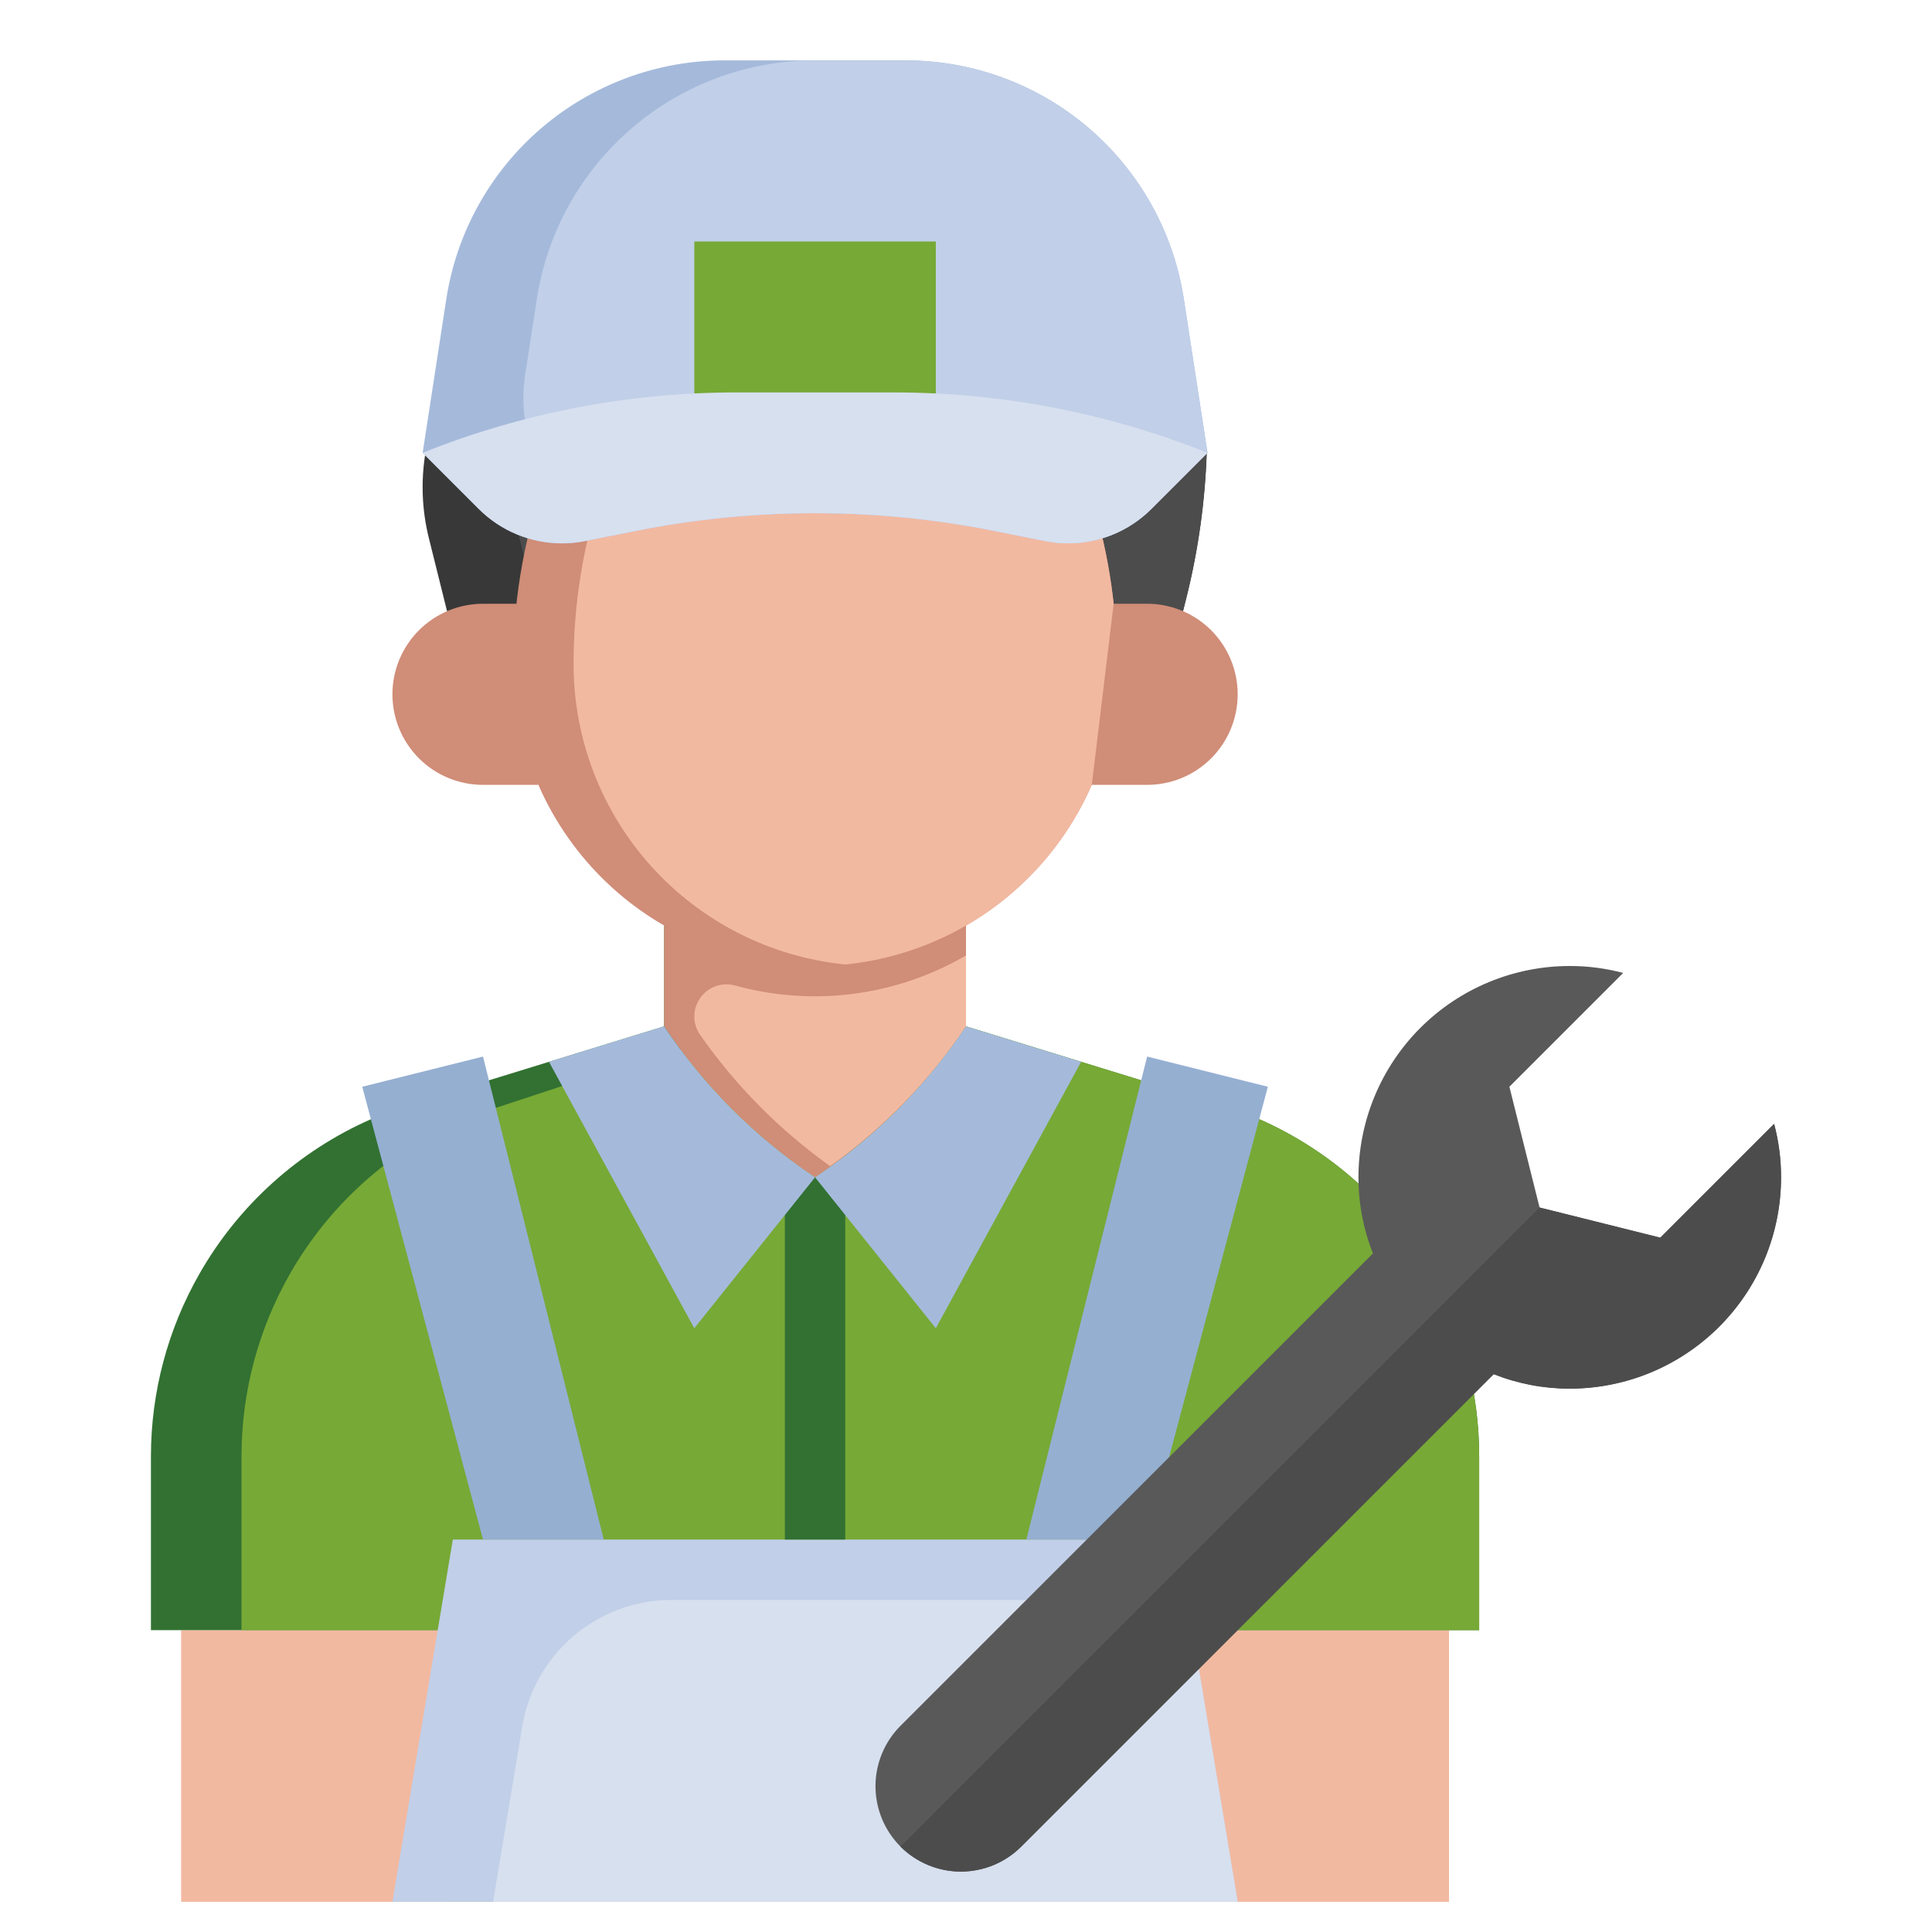
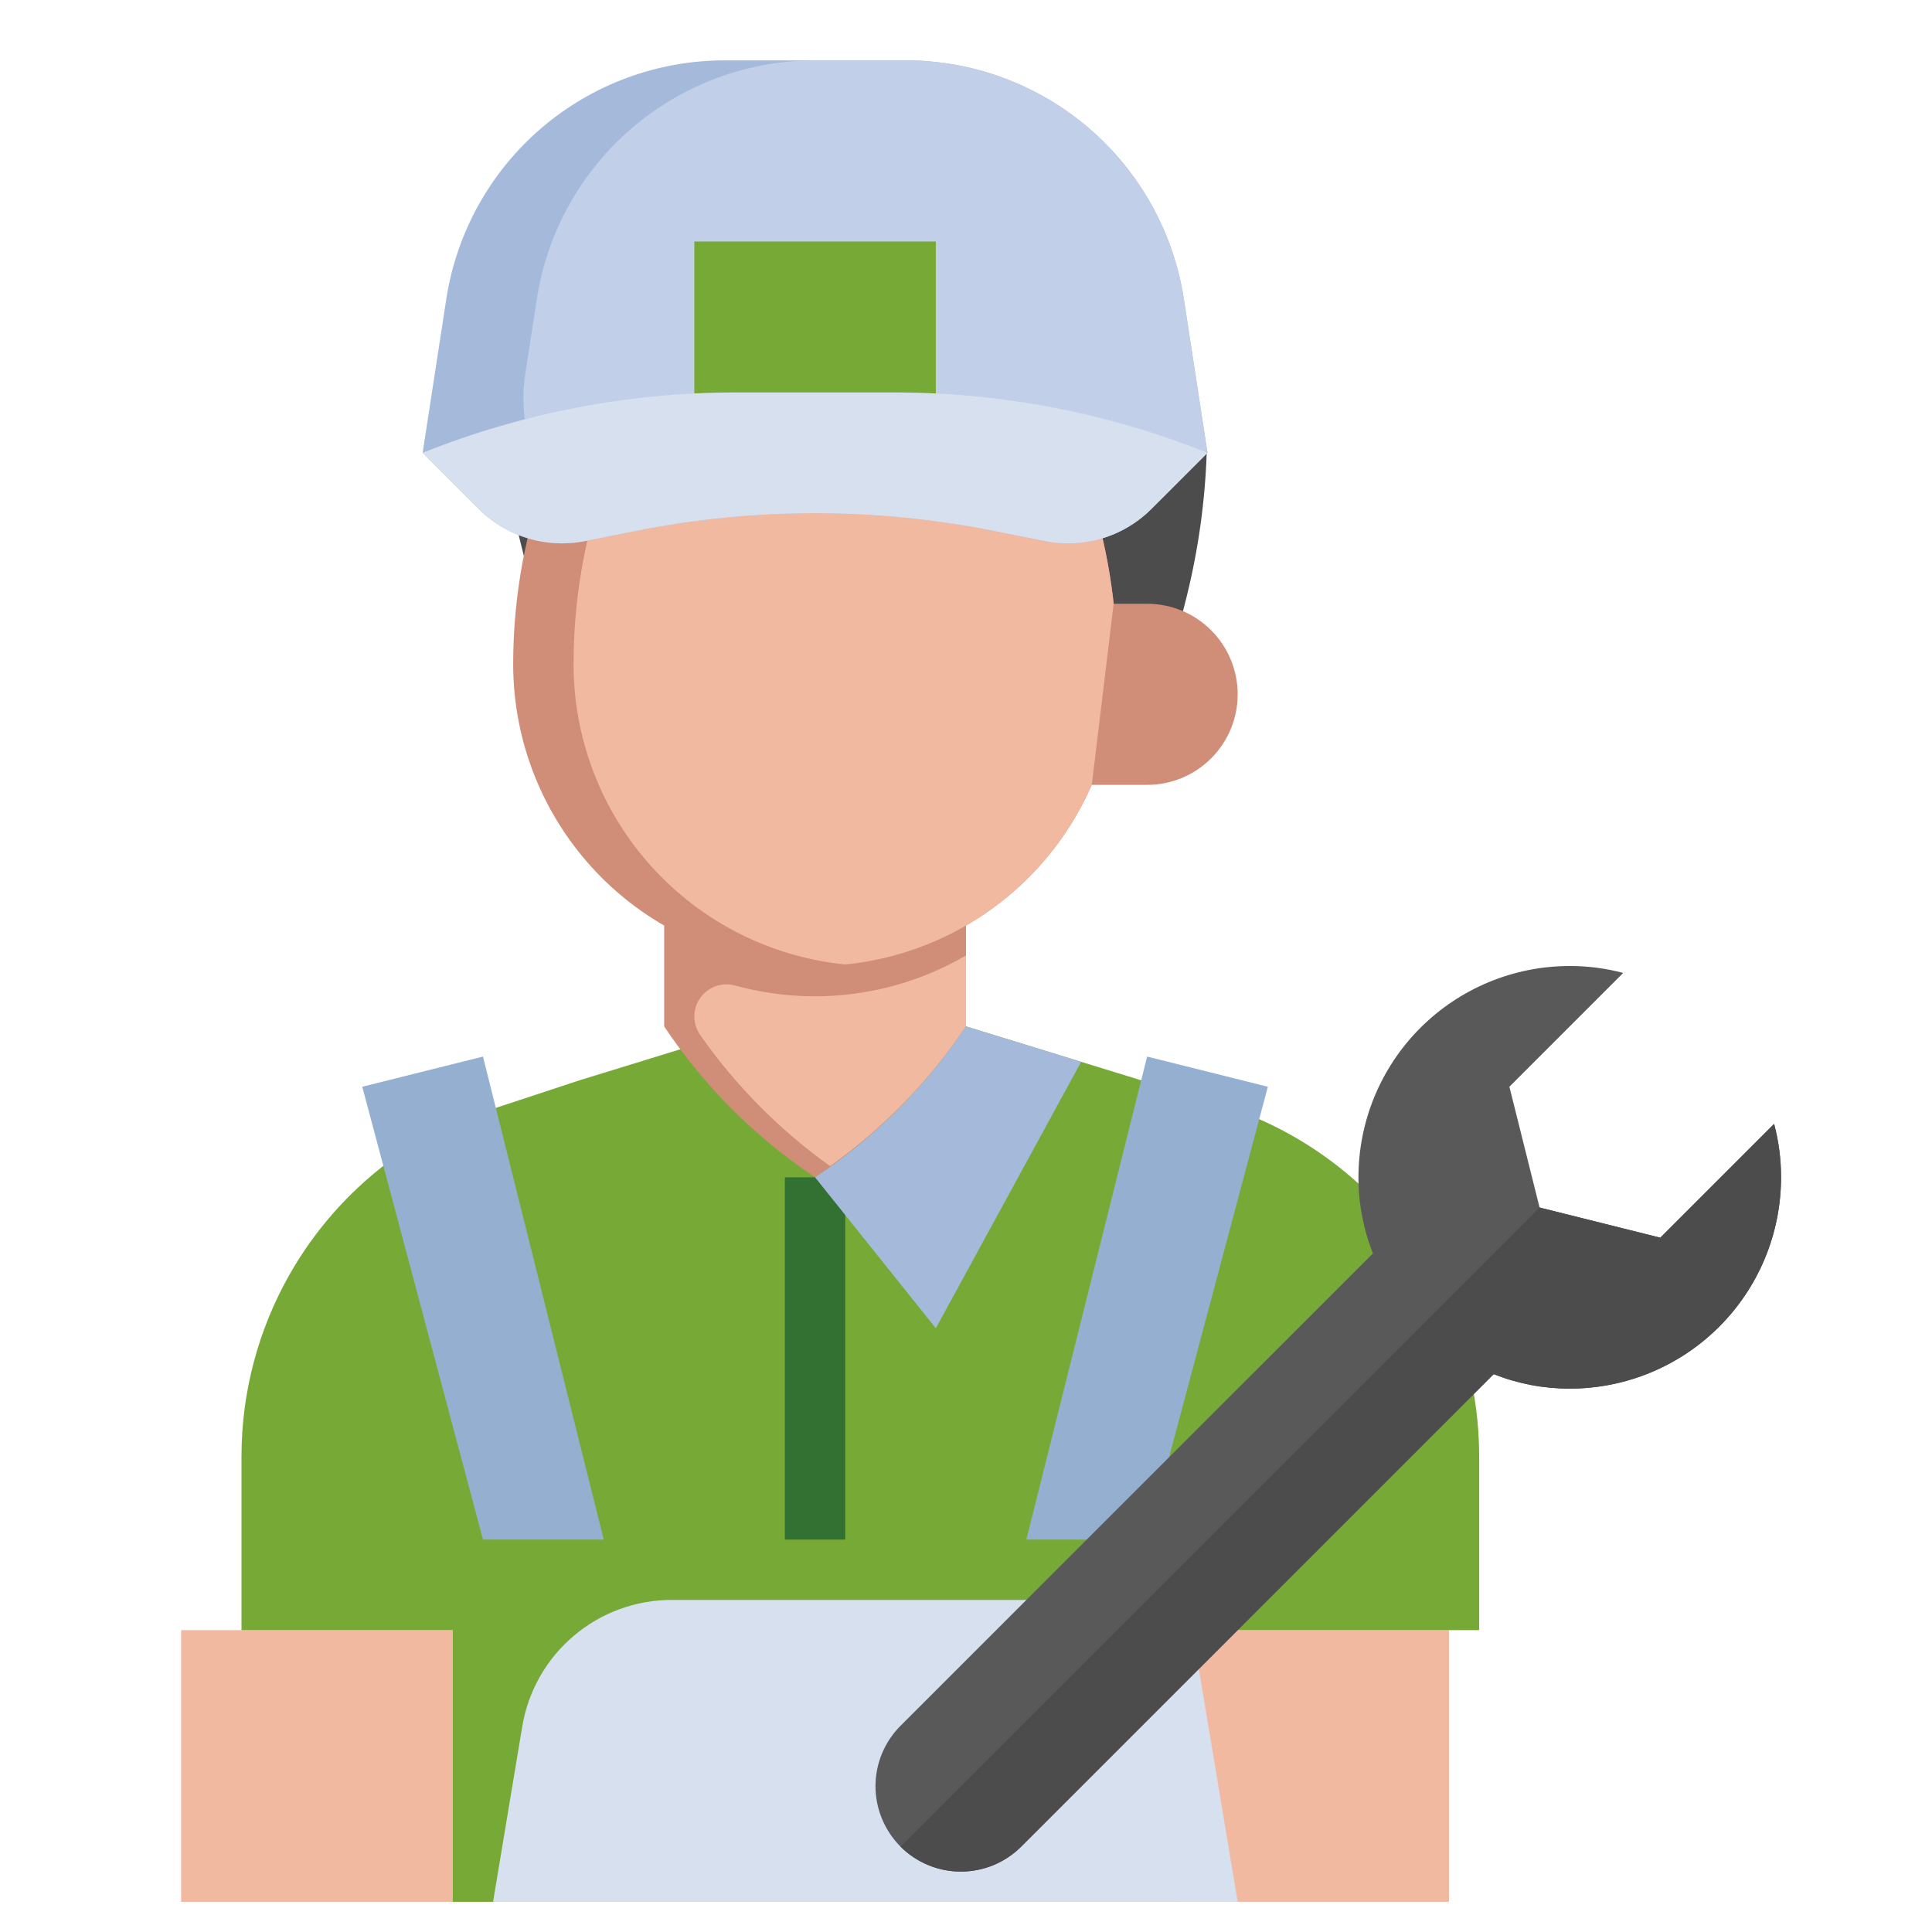
<svg xmlns="http://www.w3.org/2000/svg" width="66" height="66" viewBox="0 0 66 66" fill="none">
  <path d="M6.188 55.688H49.5V64.969H6.188V55.688Z" fill="#F2B9A1" />
-   <path d="M40.219 55.688H50.531V49.746C50.531 47.558 49.96 45.407 48.874 43.506C47.537 41.167 45.484 39.318 43.018 38.233L38.981 36.904L33 35.062V31.619H22.688V35.062L16.706 36.904L12.674 38.233C10.207 39.318 8.155 41.167 6.818 43.506C5.73 45.406 5.158 47.557 5.156 49.746V55.688H15.469V64.969H40.219V55.688Z" fill="#327132" />
  <path d="M48.874 43.506C47.537 41.167 45.484 39.318 43.018 38.233L38.981 36.904L33 35.062V31.619H25.781V35.062L19.8 36.904L15.768 38.233C13.301 39.318 11.248 41.167 9.911 43.506C8.824 45.406 8.251 47.557 8.25 49.746V55.688H15.469V64.969H40.219V55.688H50.531V49.746C50.531 47.558 49.96 45.407 48.874 43.506Z" fill="#77A936" />
  <path d="M27.844 40.219C29.886 38.857 31.638 37.105 33 35.062V31.619H22.688V35.062C24.049 37.105 25.802 38.857 27.844 40.219Z" fill="#D08D78" />
-   <path d="M14.534 15.469C14.373 16.442 14.414 17.438 14.653 18.394L15.272 20.879H40.413L40.541 20.37C40.938 18.765 41.167 17.122 41.223 15.469H14.534Z" fill="#383838" />
  <path d="M17.628 15.469C17.467 16.442 17.507 17.438 17.747 18.394L18.366 20.879H40.413L40.541 20.37C40.938 18.765 41.167 17.122 41.223 15.469H17.628Z" fill="#4C4C4C" />
-   <path d="M17.644 20.625H16.5C15.68 20.625 14.893 20.951 14.312 21.531C13.732 22.111 13.406 22.898 13.406 23.719C13.406 24.539 13.732 25.326 14.312 25.906C14.893 26.487 15.68 26.812 16.5 26.812H18.39" fill="#D08D78" />
  <path d="M31.622 14.325C32.521 13.726 33.576 13.406 34.656 13.406C35.075 13.406 35.483 13.538 35.822 13.783C36.162 14.028 36.416 14.373 36.548 14.771L37.178 16.659C37.826 18.603 38.157 20.638 38.156 22.688C38.156 25.422 37.07 28.046 35.136 29.98C33.202 31.913 30.579 33 27.844 33C25.109 33 22.486 31.913 20.552 29.98C18.618 28.046 17.531 25.422 17.531 22.688C17.531 20.638 17.861 18.603 18.51 16.659L19.139 14.771C19.271 14.373 19.525 14.028 19.865 13.783C20.205 13.538 20.613 13.406 21.031 13.406C22.111 13.406 23.167 13.726 24.065 14.325C25.184 15.071 26.499 15.469 27.844 15.469C29.189 15.469 30.503 15.071 31.622 14.325Z" fill="#D08D78" />
  <path d="M28.875 32.948C31.419 32.693 33.777 31.501 35.492 29.605C37.207 27.709 38.156 25.244 38.156 22.688C38.157 20.638 37.826 18.603 37.178 16.659L36.548 14.771C36.416 14.373 36.162 14.028 35.822 13.783C35.483 13.538 35.075 13.406 34.656 13.406C33.576 13.406 32.521 13.726 31.622 14.325C30.503 15.071 29.189 15.469 27.844 15.469C26.499 15.469 25.184 15.071 24.065 14.325C23.536 13.977 22.949 13.724 22.333 13.577C22.069 13.683 21.831 13.844 21.636 14.05C21.44 14.256 21.291 14.502 21.198 14.771L20.569 16.659C19.922 18.603 19.593 20.639 19.594 22.688C19.594 25.244 20.543 27.709 22.258 29.605C23.973 31.501 26.331 32.693 28.875 32.948Z" fill="#F2B9A1" />
  <path d="M14.438 15.469L16.355 17.386C17.108 18.139 18.13 18.562 19.196 18.562C19.46 18.563 19.724 18.537 19.984 18.484L21.716 18.138C23.734 17.734 25.786 17.531 27.844 17.531C29.9 17.531 31.952 17.734 33.968 18.138L35.704 18.484C35.963 18.537 36.227 18.563 36.492 18.562C37.557 18.562 38.579 18.139 39.333 17.386L41.25 15.469L40.441 10.209C40.091 7.94 38.94 5.872 37.197 4.377C35.454 2.883 33.233 2.062 30.938 2.062H24.75C22.453 2.063 20.232 2.885 18.489 4.38C16.746 5.876 15.595 7.946 15.246 10.216L14.438 15.469Z" fill="#A5BADB" />
  <path d="M18.339 10.216L17.943 12.787C17.815 13.618 17.885 14.467 18.146 15.265C18.408 16.064 18.854 16.79 19.448 17.384C19.86 17.79 20.355 18.103 20.899 18.299L21.716 18.136C25.76 17.327 29.924 17.327 33.968 18.136L35.703 18.482C35.963 18.535 36.227 18.561 36.491 18.56C37.557 18.56 38.579 18.137 39.332 17.384L41.249 15.469L40.441 10.209C40.091 7.94 38.94 5.872 37.197 4.377C35.453 2.883 33.233 2.062 30.937 2.062H27.843C25.546 2.062 23.325 2.884 21.582 4.38C19.839 5.875 18.688 7.945 18.339 10.216Z" fill="#C1CFE8" />
  <path d="M38.044 20.625H39.187C40.008 20.625 40.795 20.951 41.375 21.531C41.955 22.111 42.281 22.898 42.281 23.719C42.281 24.539 41.955 25.326 41.375 25.906C40.795 26.487 40.008 26.812 39.187 26.812H37.297" fill="#D08D78" />
-   <path d="M42.281 64.969L40.955 57.014L37.125 52.594H15.469L13.406 64.969H42.281Z" fill="#C1CFE8" />
  <path d="M17.841 58.978L16.844 64.969H42.282L40.955 57.014L38.913 54.656H22.945C21.72 54.656 20.535 55.09 19.601 55.882C18.666 56.673 18.043 57.77 17.841 58.978Z" fill="#D7E0EF" />
  <path d="M16.5 52.594L12.375 37.125L16.5 36.094L20.625 52.594" fill="#95AFD1" />
  <path d="M31.969 13.441V8.25H23.719V13.441" fill="#77A936" />
  <path d="M26.812 40.219H28.875V52.594H26.812V40.219Z" fill="#327132" />
  <path d="M30.541 13.406H25.147C21.479 13.406 17.844 14.106 14.438 15.469L16.355 17.386C17.108 18.139 18.13 18.562 19.196 18.562C19.46 18.563 19.724 18.537 19.984 18.484L21.716 18.138C25.76 17.329 29.924 17.329 33.968 18.138L35.704 18.484C35.963 18.537 36.227 18.563 36.492 18.562C37.557 18.562 38.579 18.139 39.333 17.386L41.25 15.469C37.844 14.106 34.209 13.406 30.541 13.406Z" fill="#D7E0EF" />
  <path d="M33 35.062V32.64C31.822 33.326 30.52 33.771 29.168 33.948C27.817 34.125 26.443 34.031 25.128 33.671C24.966 33.623 24.794 33.613 24.627 33.643C24.459 33.672 24.301 33.74 24.165 33.841C24.028 33.942 23.917 34.073 23.839 34.224C23.762 34.375 23.721 34.542 23.719 34.712C23.718 34.941 23.787 35.165 23.917 35.353C25.132 37.09 26.634 38.606 28.359 39.837C30.181 38.538 31.753 36.92 33 35.062Z" fill="#F2B9A1" />
  <path d="M33 35.062C31.638 37.105 29.886 38.857 27.844 40.219L31.969 45.375L36.933 36.273" fill="#A5BADB" />
-   <path d="M22.687 35.062C24.049 37.105 25.801 38.857 27.843 40.219L23.718 45.375L18.754 36.273" fill="#A5BADB" />
  <path d="M39.188 52.594L43.312 37.125L39.188 36.094L35.062 52.594" fill="#95AFD1" />
  <path d="M60.844 40.219C60.844 41.167 60.657 42.105 60.295 42.981C59.932 43.857 59.4 44.653 58.73 45.323C58.059 45.993 57.264 46.525 56.388 46.888C55.512 47.251 54.573 47.438 53.625 47.438C52.736 47.439 51.854 47.271 51.027 46.943L34.888 63.082C34.617 63.352 34.295 63.567 33.941 63.714C33.587 63.86 33.208 63.936 32.825 63.936C32.442 63.936 32.063 63.86 31.709 63.714C31.355 63.567 31.033 63.352 30.762 63.082C30.492 62.811 30.277 62.489 30.13 62.135C29.984 61.781 29.908 61.402 29.908 61.019C29.908 60.636 29.984 60.257 30.13 59.903C30.277 59.549 30.492 59.227 30.762 58.957L46.902 42.818C46.573 41.99 46.405 41.108 46.407 40.219C46.407 38.304 47.167 36.468 48.521 35.114C49.875 33.761 51.711 33 53.625 33C54.242 32.999 54.855 33.079 55.451 33.237L51.563 37.125L52.594 41.25L56.719 42.281L60.607 38.393C60.765 38.989 60.845 39.603 60.844 40.219Z" fill="#595959" />
  <path d="M56.718 42.281L52.593 41.25L30.762 63.082C31.032 63.353 31.354 63.568 31.708 63.715C32.062 63.862 32.441 63.937 32.824 63.937C33.207 63.937 33.587 63.862 33.941 63.715C34.295 63.568 34.616 63.353 34.887 63.082L51.026 46.943C51.853 47.271 52.735 47.439 53.624 47.438C54.572 47.438 55.511 47.251 56.387 46.888C57.263 46.525 58.059 45.993 58.729 45.323C59.399 44.653 59.931 43.857 60.294 42.981C60.657 42.105 60.843 41.167 60.843 40.219C60.844 39.603 60.764 38.989 60.606 38.393L56.718 42.281Z" fill="#4C4C4C" />
</svg>